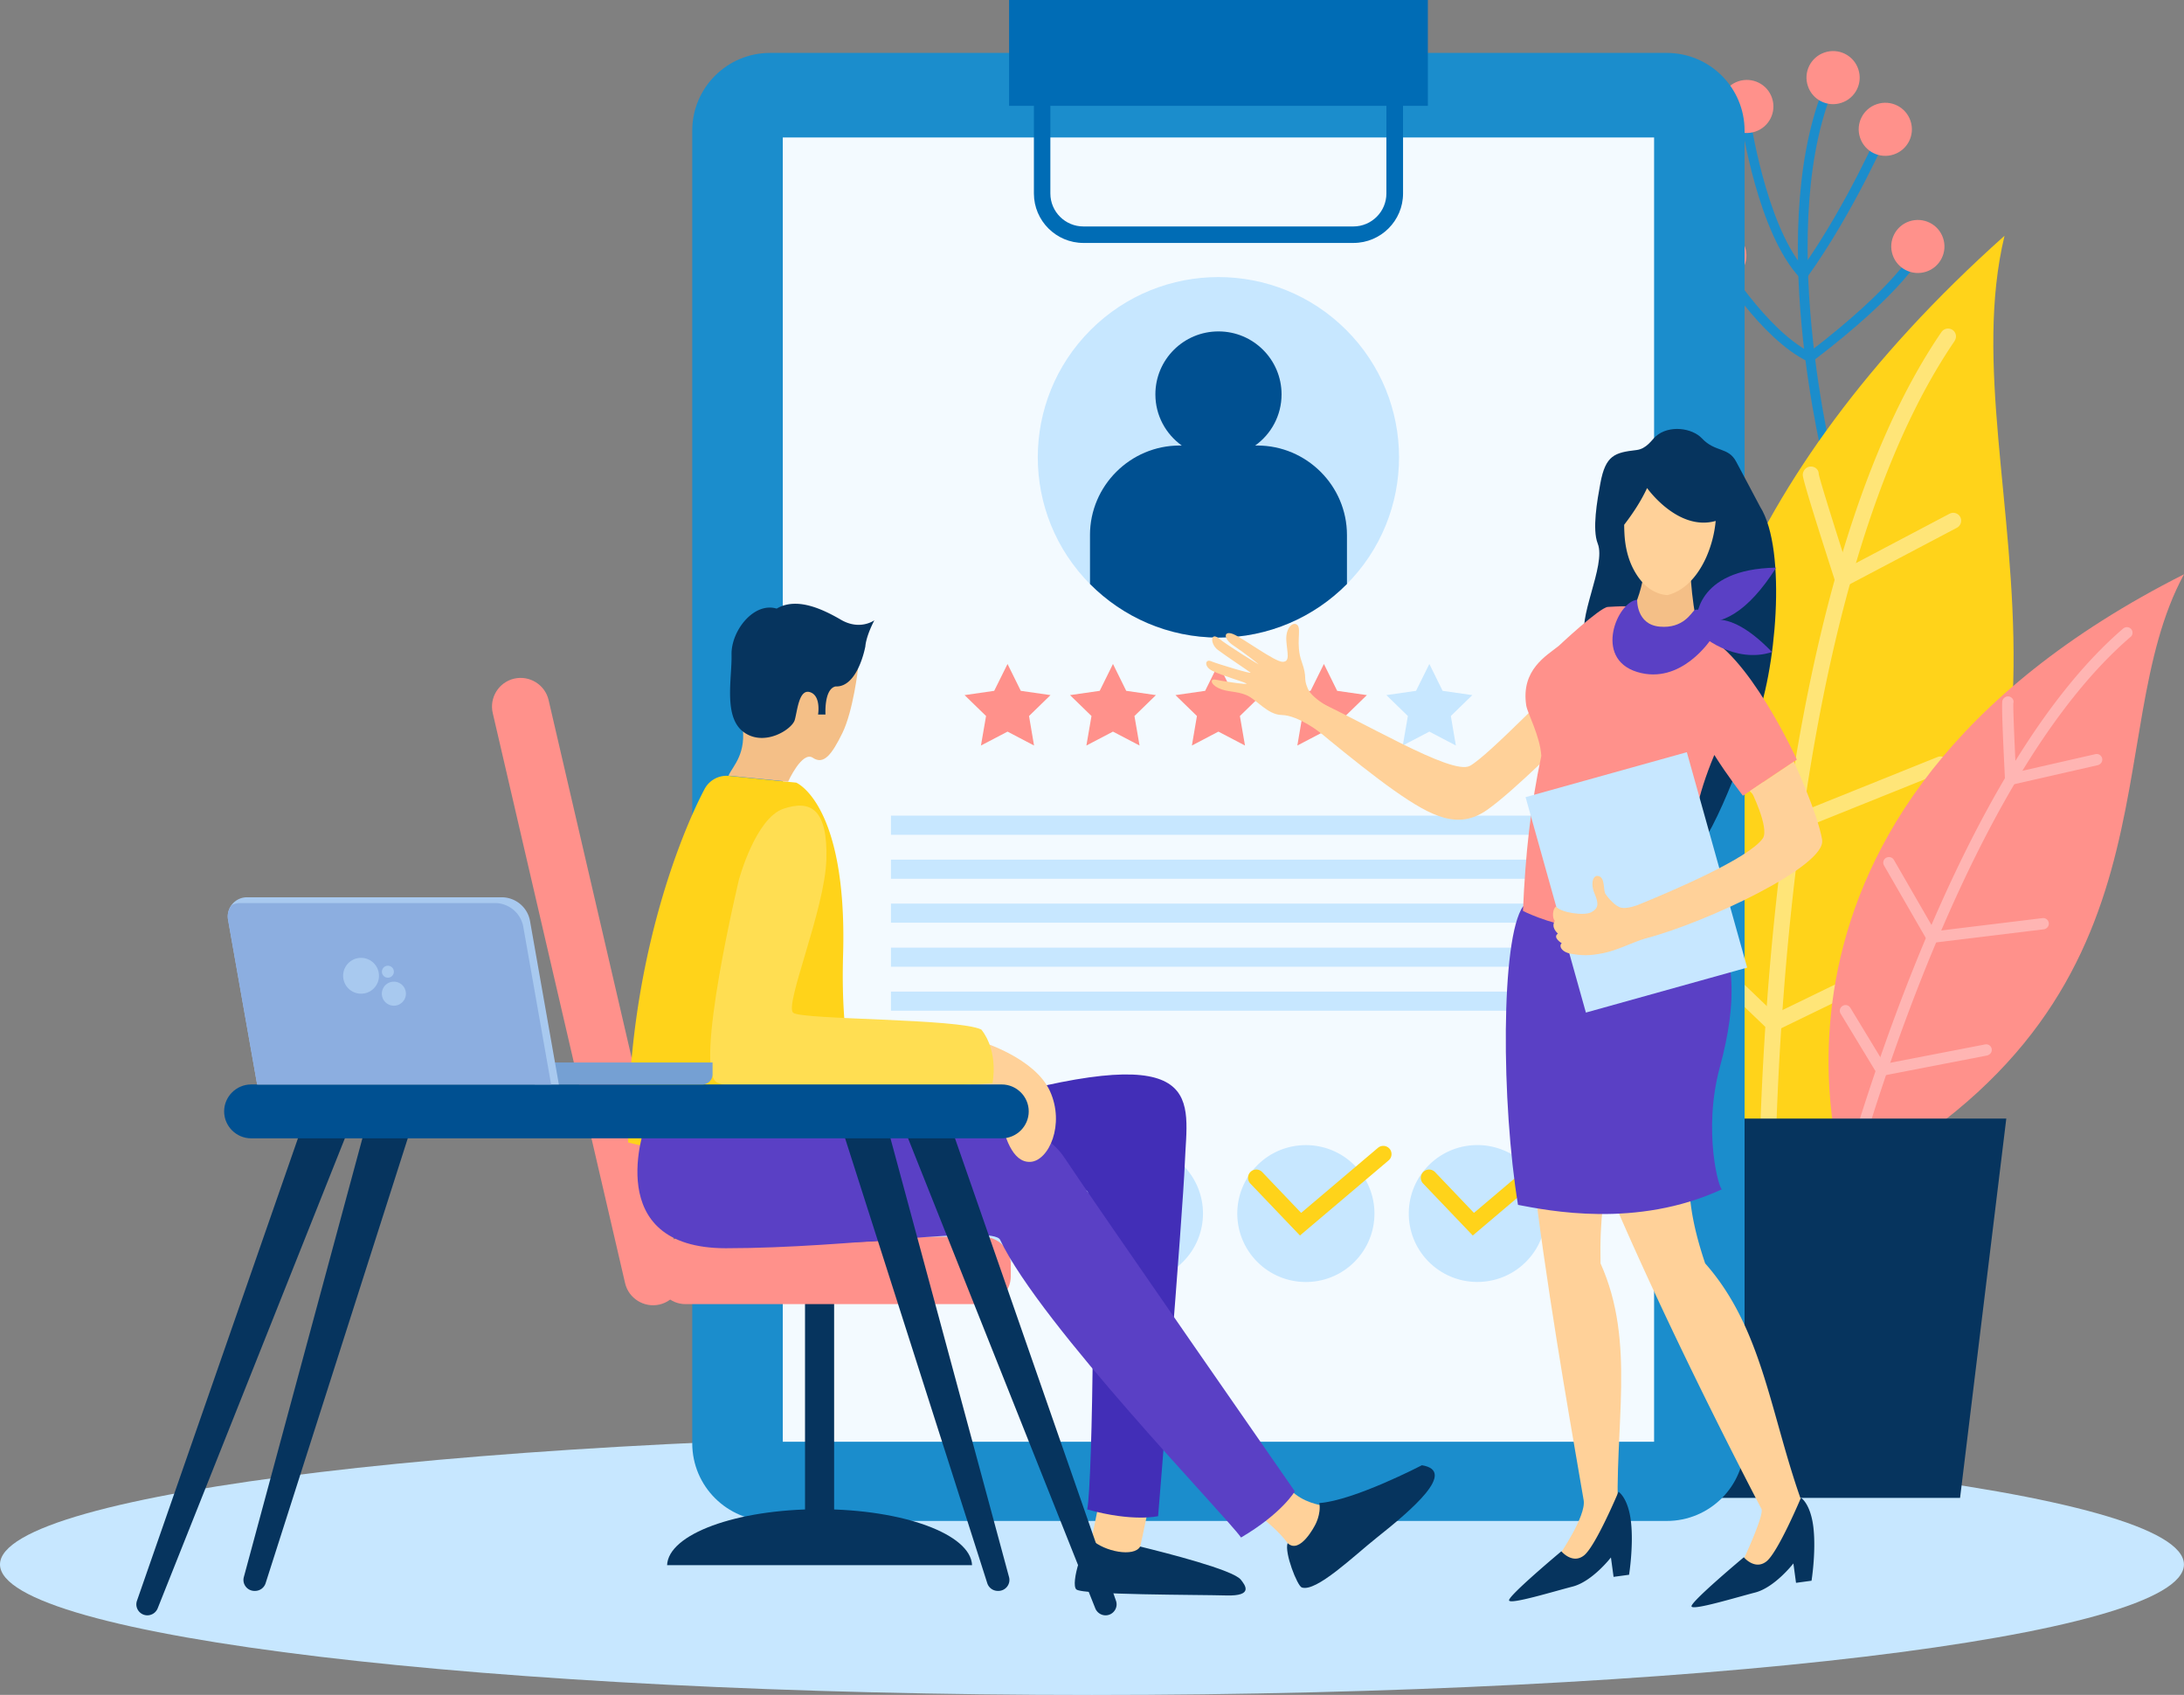
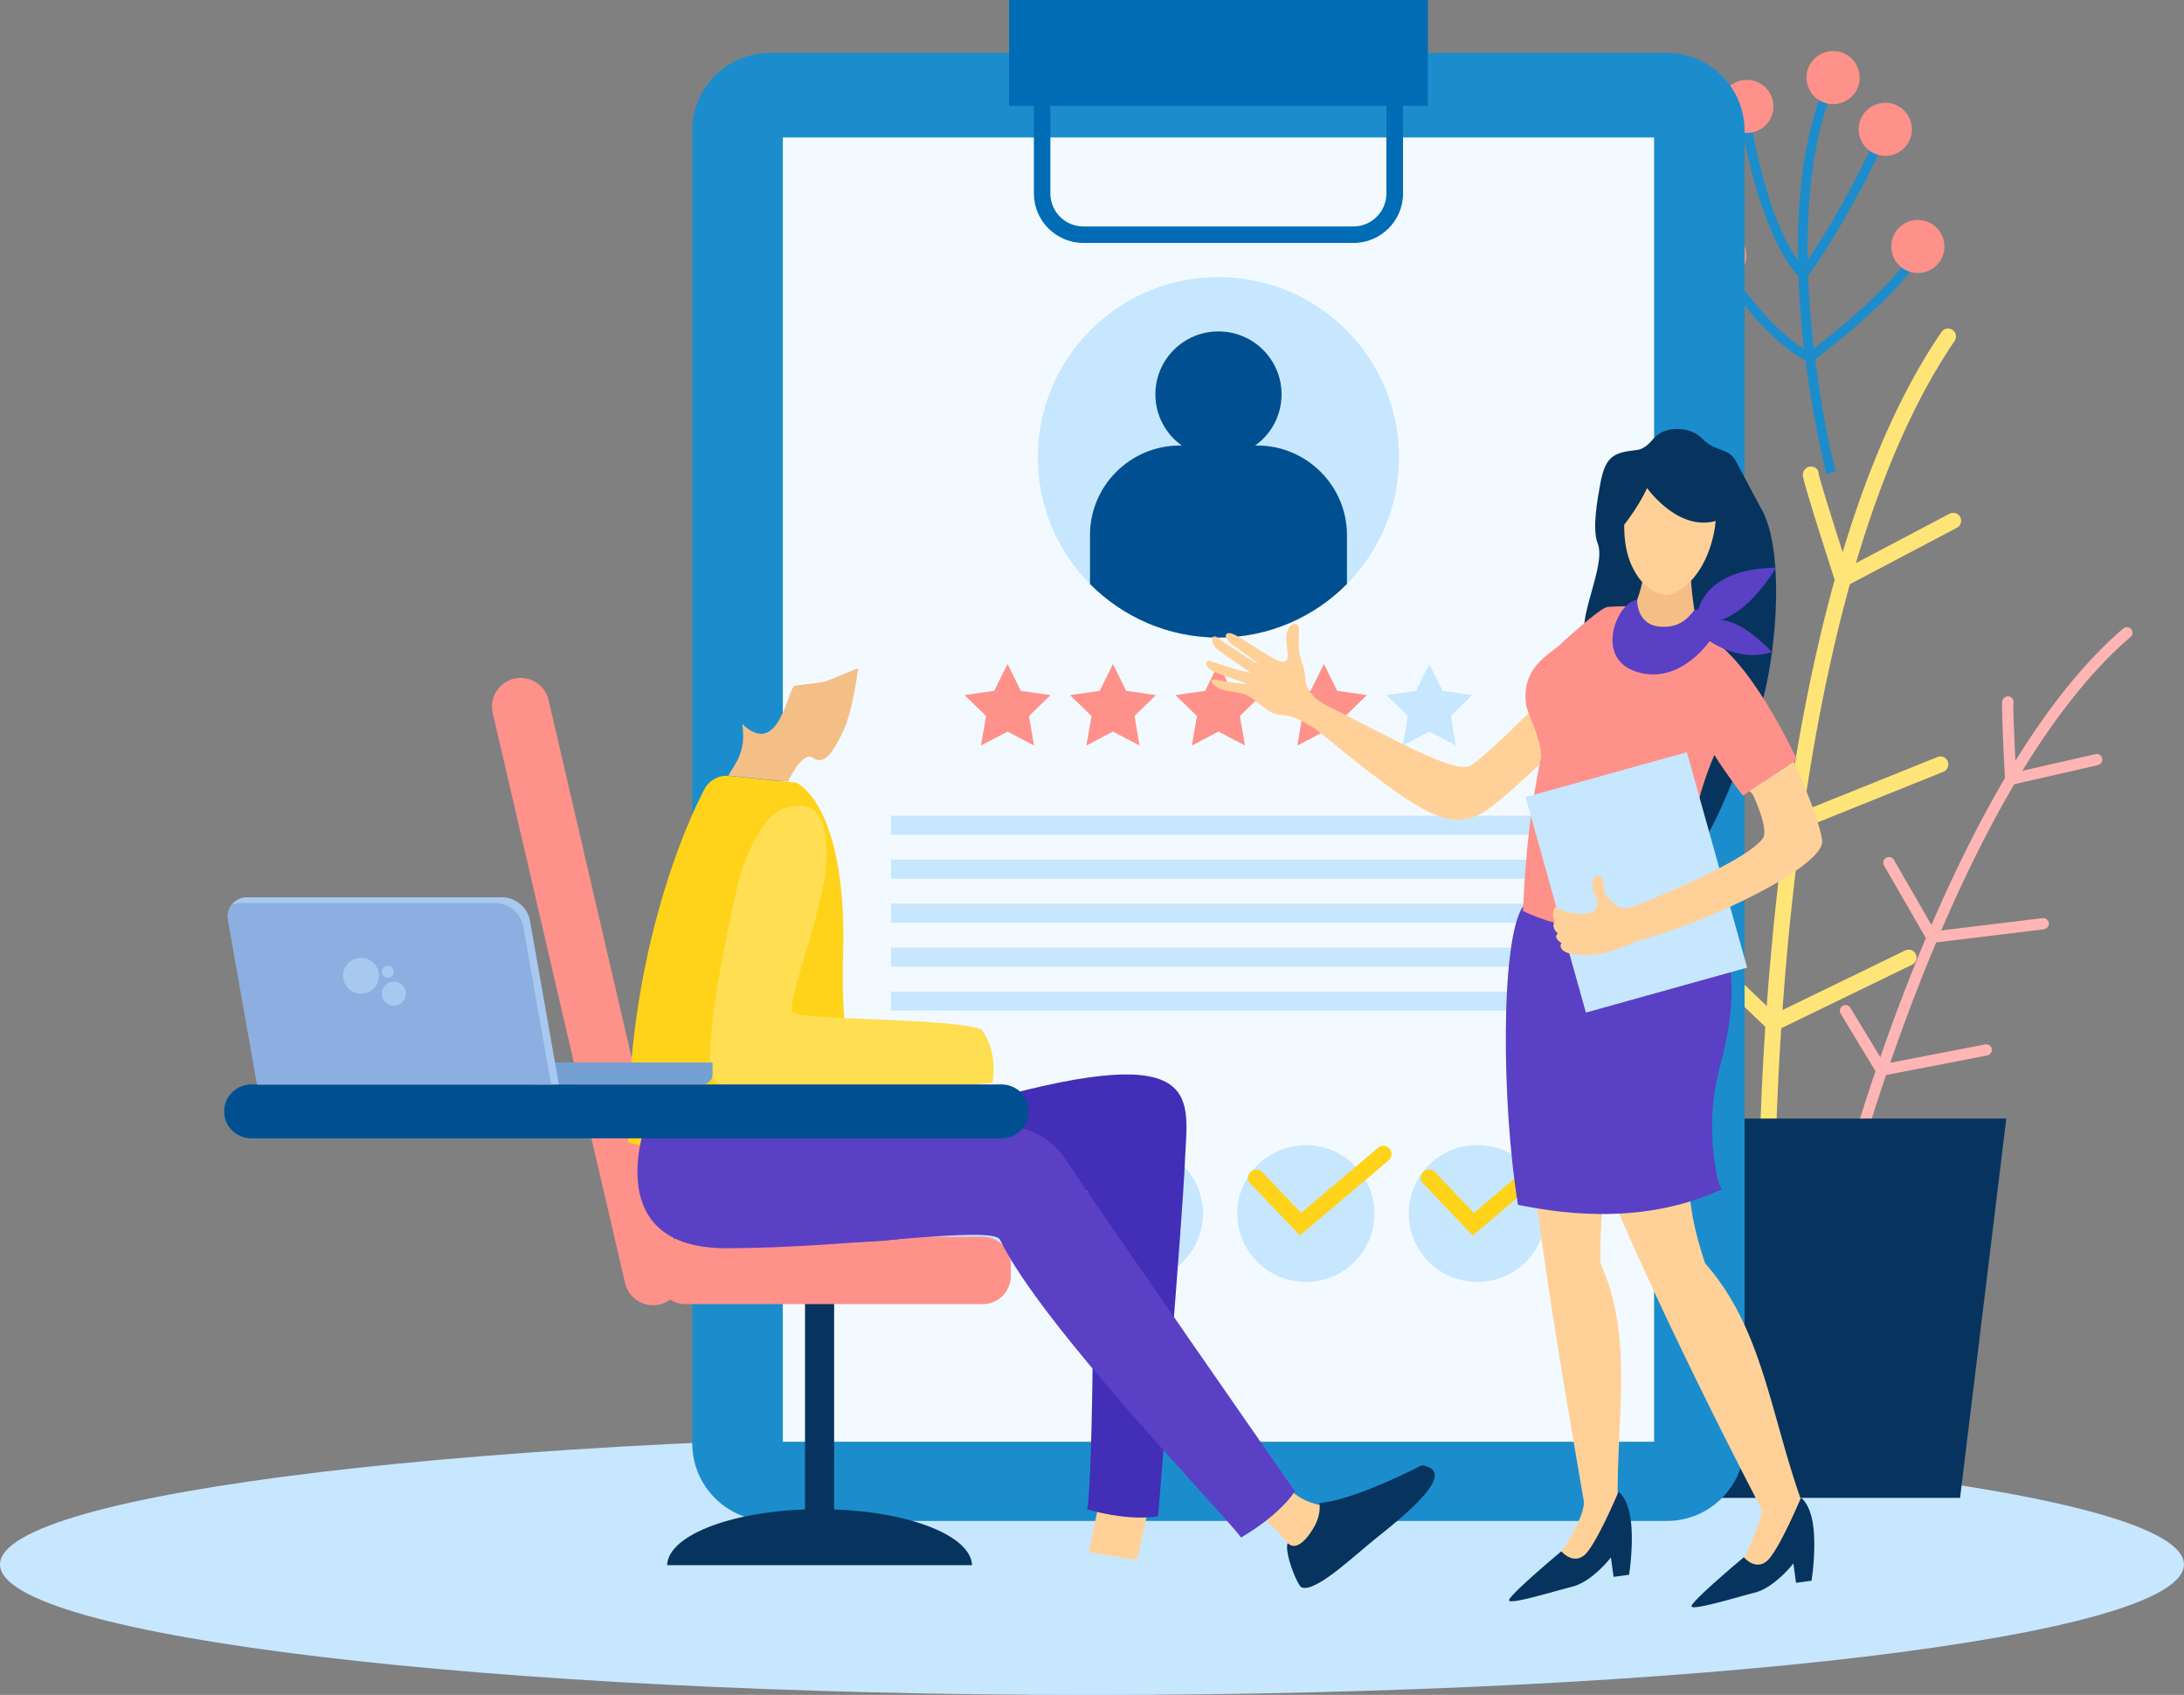
<svg xmlns="http://www.w3.org/2000/svg" fill="none" viewBox="0 0 549 426">
  <rect x="0" y="0" width="549" height="426" fill="#808080" stroke="none" />
  <g clip-path="url(#a)">
    <path fill="#C7E7FF" d="M274.491 426.017c151.598 0 274.492-14.688 274.492-32.807s-122.894-32.808-274.492-32.808C122.894 360.402 0 375.091 0 393.21s122.894 32.807 274.491 32.807Z" />
    <path fill="#1B8DCC" d="m461.404 118.543-2.29.58c-.666-2.592-16.2-63.876.598-100.11l2.136.989c-16.439 35.45-.615 97.91-.461 98.524l.017.017Z" />
    <path fill="#1B8DCC" d="m453.407 70.85-.974-1.04c-10.594-11.255-14.662-38.69-14.832-39.85l2.341-.341c.034.273 3.862 26.123 13.26 37.496 11.347-16.182 19.481-35.04 19.567-35.228l2.17.92c-.086.205-8.732 20.24-20.677 36.9l-.838 1.16-.017-.018Z" />
    <path fill="#1B8DCC" d="m455.133 91.192-.65-.307c-11.927-5.746-23.018-23.94-23.479-24.708l2.016-1.21c.103.187 10.783 17.682 21.839 23.48 22.062-16.881 26.453-25.85 26.505-25.936l2.136.99c-.171.391-4.631 9.633-27.803 27.265l-.581.443.017-.017Z" />
    <path fill="#FF918B" d="M467.129 17.393c1.179 3.495-.717 7.28-4.22 8.44-3.504 1.177-7.297-.716-8.459-4.211-1.179-3.496.717-7.282 4.221-8.441 3.503-1.177 7.296.716 8.458 4.212ZM480.252 30.386c1.18 3.495-.717 7.28-4.22 8.44-3.504 1.177-7.297-.716-8.459-4.211-1.179-3.496.717-7.281 4.221-8.44 3.503-1.178 7.296.715 8.458 4.21ZM488.438 59.834c1.179 3.495-.718 7.28-4.221 8.44-3.503 1.16-7.297-.716-8.459-4.211-1.179-3.496.718-7.281 4.221-8.44 3.503-1.16 7.297.715 8.459 4.21ZM445.444 24.64c1.179 3.495-.718 7.28-4.221 8.44-3.503 1.177-7.297-.716-8.459-4.212-1.179-3.495.718-7.28 4.221-8.44 3.503-1.16 7.297.716 8.459 4.212ZM438.66 62.102c1.179 3.495-.718 7.28-4.221 8.44-3.503 1.177-7.297-.716-8.459-4.211-1.179-3.496.718-7.281 4.221-8.44 3.503-1.16 7.297.715 8.459 4.21Z" />
-     <path fill="#FFD31A" d="M444.026 299.324s-80.248-114.911 59.86-240.07c-15.242 63.381 41.235 145.826-59.86 240.07Z" />
    <path fill="#FFE578" d="M491.326 85.684a1.972 1.972 0 0 0-.513-2.762 2.022 2.022 0 0 0-2.803.563c-39.576 57.924-45.164 171.59-45.848 212.906 1.162 1.944 1.88 2.95 1.88 2.95.735-.682 1.418-1.347 2.136-2.029.598-40.14 5.878-154.113 45.165-211.61l-.017-.018Z" />
    <path fill="#FFE578" d="M492.164 132.491a2.03 2.03 0 0 0 .598-2.541 2 2 0 0 0-2.717-.818l-25.616 13.505c-2.956-9.174-7.023-22.099-7.245-23.497 0-1.109-.906-1.893-2.017-1.876-1.11 0-1.999 1.023-1.999 2.114 0 1.023 2.751 10.027 8.151 26.771l.718 2.251 29.853-15.738c.103-.052.188-.103.274-.171ZM488.934 193.723a2.007 2.007 0 0 0 .683-2.353 1.975 1.975 0 0 0-2.597-1.091l-35.698 14.357-20.711-20.717c-.769-.768-2.034-.751-2.837 0-.786.784-.803 2.046-.034 2.83l22.574 22.594 38.175-15.347c.171-.068.325-.153.462-.256l-.017-.017ZM480.97 242.286c.752-.562 1.043-1.603.616-2.472-.479-.989-1.675-1.398-2.683-.921l-32.759 15.909-16.866-16.148c-.786-.767-2.085-.75-2.837.068a2.01 2.01 0 0 0 .034 2.831l18.866 18.058 35.305-17.137c.119-.051.222-.12.324-.205v.017Z" />
-     <path fill="#FF918B" d="M464.087 297.414S430.338 204.261 549 144.342c-22.027 40.514 1.435 107.152-84.913 153.072Z" />
    <path fill="#FFB5B3" d="M535.568 160.098a1.388 1.388 0 0 0 .154-1.978c-.513-.597-1.418-.648-2.016-.137-37.646 32.347-62.305 108.977-70.353 137.078.444 1.535.734 2.353.734 2.353.616-.324 1.214-.665 1.829-1.006 7.775-27.317 32.28-104.202 69.652-136.327v.017Z" />
    <path fill="#FFB5B3" d="M527.554 192.223a1.41 1.41 0 0 0 .872-1.62 1.414 1.414 0 0 0-1.692-1.057l-19.976 4.552c-.342-6.803-.752-16.386-.65-17.375.205-.75-.273-1.45-1.025-1.654-.752-.188-1.555.341-1.743 1.091-.188.699.034 7.349.666 19.78l.086 1.671 23.274-5.303s.154-.034.222-.068l-.034-.017ZM514.122 233.47c.581-.238.975-.835.889-1.483a1.407 1.407 0 0 0-1.572-1.228l-27.017 3.291-10.355-17.938c-.394-.665-1.248-.887-1.949-.512a1.404 1.404 0 0 0-.529 1.927l11.278 19.558 28.897-3.512c.119-.017.256-.051.358-.103ZM499.785 265.186c.615-.255 1.008-.903.872-1.568-.137-.768-.889-1.262-1.658-1.109l-25.308 4.894-8.561-14.102c-.41-.665-1.282-.903-1.948-.477a1.405 1.405 0 0 0-.496 1.944l9.57 15.79 27.256-5.269c.085-.017.171-.052.256-.086l.017-.017Z" />
    <path fill="#06345E" d="M492.71 376.482h-60.937l-11.774-95.336h84.331l-11.62 95.336Z" />
    <path fill="#1B8DCC" d="M418.974 13.3H193.578c-10.806 0-19.566 8.741-19.566 19.524v329.932c0 10.783 8.76 19.524 19.566 19.524h225.396c10.806 0 19.567-8.741 19.567-19.524V32.824c0-10.782-8.761-19.524-19.567-19.524Z" />
    <path fill="#F3FAFF" d="M415.796 34.546H196.773v327.817h219.023V34.546Z" />
    <path fill="#006CB5" d="M340.214 61.062h-67.858c-6.87 0-12.458-5.576-12.458-12.431v-28.68h92.791v28.68c0 6.855-5.588 12.43-12.458 12.43h-.017Zm-76.18-36.968V48.63c0 4.57 3.725 8.287 8.305 8.287h67.858c4.58 0 8.305-3.717 8.305-8.287V24.094h-84.485.017Z" />
    <path fill="#006CB5" d="M358.926 0H253.661v26.6h105.265V0Z" />
    <path fill="#C7E7FF" d="M338.383 146.983c17.731-17.693 17.731-46.379 0-64.073-17.732-17.693-46.48-17.693-64.211 0-17.732 17.694-17.731 46.38 0 64.073 17.731 17.693 46.479 17.693 64.211 0Z" />
    <path fill="#005091" d="M273.996 134.469v12.311c8.237 8.304 19.652 13.471 32.297 13.471 12.646 0 24.061-5.15 32.297-13.471v-12.311c0-12.38-10.15-22.491-22.539-22.491h-.53c4.016-2.865 6.63-7.554 6.63-12.857 0-8.73-7.091-15.824-15.858-15.824-8.766 0-15.858 7.076-15.858 15.824 0 5.303 2.615 9.975 6.63 12.857h-.529c-12.406 0-22.54 10.128-22.54 22.491Z" />
-     <path fill="#FF918B" d="m253.268 166.884 3.332 6.752 7.468 1.074-5.4 5.252 1.264 7.418-6.664-3.496-6.682 3.496 1.282-7.418-5.4-5.252 7.45-1.074 3.35-6.752ZM279.772 166.884l3.332 6.752 7.467 1.074-5.399 5.252 1.281 7.418-6.681-3.496-6.682 3.496 1.282-7.418-5.4-5.252 7.467-1.074 3.333-6.752ZM306.276 166.884l3.35 6.752 7.45 1.074-5.4 5.252 1.282 7.418-6.682-3.496-6.664 3.496 1.265-7.418-5.4-5.252 7.467-1.074 3.332-6.752ZM332.797 166.884l3.333 6.752 7.467 1.074-5.4 5.252 1.265 7.418-6.665-3.496-6.681 3.496 1.264-7.418-5.4-5.252 7.468-1.074 3.349-6.752Z" />
+     <path fill="#FF918B" d="m253.268 166.884 3.332 6.752 7.468 1.074-5.4 5.252 1.264 7.418-6.664-3.496-6.682 3.496 1.282-7.418-5.4-5.252 7.45-1.074 3.35-6.752ZM279.772 166.884l3.332 6.752 7.467 1.074-5.399 5.252 1.281 7.418-6.681-3.496-6.682 3.496 1.282-7.418-5.4-5.252 7.467-1.074 3.333-6.752ZM306.276 166.884l3.35 6.752 7.45 1.074-5.4 5.252 1.282 7.418-6.682-3.496-6.664 3.496 1.265-7.418-5.4-5.252 7.467-1.074 3.332-6.752ZM332.797 166.884l3.333 6.752 7.467 1.074-5.4 5.252 1.265 7.418-6.665-3.496-6.681 3.496 1.264-7.418-5.4-5.252 7.468-1.074 3.349-6.752" />
    <path fill="#C7E7FF" d="m359.302 166.884 3.332 6.752 7.468 1.074-5.4 5.252 1.264 7.418-6.664-3.496-6.682 3.496 1.282-7.418-5.4-5.252 7.451-1.074 3.349-6.752ZM388.591 205.011h-164.63v4.809h164.63v-4.809ZM388.591 216.061h-164.63v4.808h164.63v-4.808ZM388.591 227.11h-164.63v4.808h164.63v-4.808ZM388.591 238.177h-164.63v4.808h164.63v-4.808ZM388.591 249.226h-164.63v4.809h164.63v-4.809ZM254.845 316.564c6.376-7.057 5.813-17.936-1.26-24.299-7.072-6.363-17.974-5.8-24.351 1.257-6.377 7.057-5.813 17.936 1.259 24.299 7.072 6.363 17.975 5.8 24.352-1.257ZM297.351 317.172c6.733-6.719 6.733-17.613 0-24.332-6.734-6.719-17.651-6.719-24.384 0-6.734 6.719-6.734 17.613 0 24.332 6.733 6.719 17.65 6.719 24.384 0ZM340.453 317.183c6.734-6.719 6.734-17.612 0-24.331-6.733-6.719-17.65-6.719-24.384 0-6.733 6.719-6.733 17.612 0 24.331 6.734 6.719 17.651 6.719 24.384 0ZM383.971 316.749c6.499-6.945 6.126-17.832-.834-24.317-6.96-6.485-17.871-6.113-24.37.832-6.499 6.945-6.126 17.832.834 24.317 6.96 6.486 17.871 6.113 24.37-.832Z" />
    <path fill="#FFD31A" d="m241.887 310.544-12.492-13.079a2.07 2.07 0 0 1 .069-2.933 2.083 2.083 0 0 1 2.939.068l9.774 10.248 19.31-16.352a2.084 2.084 0 0 1 2.923.239 2.071 2.071 0 0 1-.24 2.915l-22.3 18.894h.017ZM326.782 310.544l-12.491-13.079a2.072 2.072 0 0 1 .068-2.933 2.083 2.083 0 0 1 2.939.068l9.775 10.248 19.31-16.352a2.083 2.083 0 0 1 2.922.239 2.071 2.071 0 0 1-.239 2.915l-22.301 18.894h.017ZM370.221 310.544l-12.492-13.079a2.07 2.07 0 0 1 .069-2.933 2.083 2.083 0 0 1 2.939.068l9.774 10.248 19.31-16.352a2.084 2.084 0 0 1 2.923.239 2.071 2.071 0 0 1-.24 2.915l-22.3 18.894h.017Z" />
    <path fill="#FFD199" d="M402.295 167.43s-4.665-.324-7.416 1.62c-2.751 1.944-20.762 20.956-25.393 23.446-4.631 2.489-27.359-11.544-41.953-17.939l-2.853 3.547s16.182 13.846 25.803 20.599c9.604 6.752 16.183 9.855 23.309 4.876 7.109-4.979 20.198-18.467 23.582-21.127 3.383-2.66 4.921-15.022 4.921-15.022Z" />
    <path fill="#FFD199" d="M336.129 178.854s-6.135-2.881-7.382-5.78c-1.248-2.899 0-2.49-1.555-6.838s0-8.082-1.043-9.122c-1.042-1.041-3.007.613-2.802 3.836.205 3.206 1.042 5.388-.94 5.388s-9.86-5.899-12.355-6.94c-2.495-1.04-2.649 1.092 0 2.848 2.649 1.756 6.34 4.672 6.34 4.74 0 .069-7.741-4.689-9.963-6.496-2.238-1.808-2.238 1.398-.307 2.847 1.914 1.45 7.467 5.133 8.202 5.696.735.562-8.51-2.234-9.911-2.848-1.401-.614-1.914 1.296.359 2.438 2.29 1.143 7.741 2.694 8.51 3.155.786.46-6.221-.614-7.673-.938-1.453-.324-1.453 1.091.735 2.132 2.187 1.04 4.46.665 7.006 1.756 2.546 1.091 5.28 4.911 8.818 4.979 4.34.085 10.082 4.723 10.082 4.723l3.879-5.576Z" />
    <path fill="#06345E" d="M441.035 182.299c5.366-12.874 8.288-44.045 1.418-54.924-1.828-3.529-4.511-8.44-5.998-11.288-1.982-3.819-5.263-2.319-8.629-5.9-2.478-2.643-8.271-3.444-11.603-.528-1.026.904-2.325 3.171-4.888 3.461-5.434.631-7.741 1.296-9.04 8.321-.803 4.349-2.101 11.578-.666 15.193 2.187 5.525-5.502 19.132-2.956 24.504.94 1.96 2.016 2.336 3.622 3.819 4.307 3.939 12.065-2.677 17.021.426 3.451 2.166-19.909 44.744-17.021 47.608 1.06 1.058 18.61 4.127 19.481 5.355 7.963-3.496 15.534-27.385 19.259-36.082v.035Z" />
    <path fill="#F4BF87" d="M413.54 141.443s-.547 11.254-6.955 17.188c1.948 9.481 10.287 15.056 21.241 1.807-2.632-5.78-2.974-18.279-2.974-18.279l-11.312-.733v.017Z" />
    <path fill="#FFD199" d="M383.943 229.685s36.108 3.478 42.892-1.177c2.153 1.279-13.261 34.018-15.311 43.516-4.426 14.954-9.706 23.241-9.194 45.511 9.006 20.018 3.332 41.06 4.443 64.847-9.296 17.495-14.833 8.526-14.833 8.526s6.819-9.856 6.152-13.829c-4.272-25.441-22.215-122.038-14.132-147.394h-.017Z" />
    <path fill="#FFD199" d="M386.882 242.712s35.51-7.366 40.619-13.829c10.766 18.416-2.546 36.423-1.674 46.091.222 15.602-4.306 21.434 2.802 42.561 14.56 16.454 16.371 38.144 24.505 60.55-7.023 31.392-15.123 14.46-15.123 14.46s5.554-11.8 4.768-13.301c-8.271-15.807-56.068-108.414-55.897-136.532ZM431.277 130.939a29.336 29.336 0 0 1-2.289 8.935c-2.017 4.604-5.298 8.56-9.826 9.702-3.794-.255-6.648-2.864-8.562-6.53-1.384-2.643-2.05-5.627-2.238-8.594a45.926 45.926 0 0 1-.086-2.558c2.461-3.194 4.381-6.269 5.759-9.225 0 0 7.707 10.93 17.225 8.27h.017Z" />
    <path fill="#5A40C5" d="M382.866 227.809s37.663.614 44.721-2.285c9.381 12.363 9.142 26.465 4.75 42.646-4.409 16.182-.136 31.137.547 30.727-21.548 9.993-43.9 5.321-51.299 3.939-4.17-25.424-4.409-66.978 1.281-75.044v.017Z" />
    <path fill="#FF918B" d="M427.535 159.262s-6.784 10.299-16.541 5.235c-4.717-5.559-.171-12.004-.171-12.004s-.837-.307-6.648.051c-2.067.136-12.269 9.719-12.337 9.787-3.008 2.439-9.553 5.968-8.186 14.955.308 2.012 3.452 7.57 3.794 12.686-2.683 12.635-3.999 24.674-4.614 38.98 0 0 23.121 12.089 45.626-.614-2.631-7.434-6.374-17.427 2.478-38.588 3.315 5.286 7.194 10.248 7.194 10.248l13.551-9.071s-12.44-27.402-24.129-31.648l-.017-.017Z" />
    <path fill="#C7E7FF" d="m424.028 189.057-40.537 11.301 15.161 54.146 40.536-11.301-15.16-54.146Z" />
    <path fill="#FFD199" d="M458.055 211.133c-1.196-6.889-7.143-19.712-7.143-19.712l-10.783 7.23s4.683 9.345 3.025 12.022c-3.469 5.03-22.813 13.283-31.562 16.83-.069.017-2.512.954-4.016.648-1.521-.307-3.298-2.439-3.965-3.411-.666-.972-.068-3.956-1.657-4.518-1.589-.546-2.205 1.943-1.094 4.45 1.094 2.507.923 3.717-.923 4.638-1.828.921-7.638.051-8.766-1.449-.872.443-1.077 2.847-.325 3.58-1.025 1.672.564 2.95.769 3.223-1.435.972.974 2.405.974 2.405-.786.613-.171 2.25 2.478 2.677 2.649.443 4.426.511 7.98-.188 3.538-.699 7.588-2.831 10.476-3.649 15.379-4.007 45.643-18.279 44.498-24.793l.034.017Z" />
    <path fill="#5A40C5" d="M411.54 150.753s-.239 6.241 5.691 6.753c5.946.528 7.98-3.581 8.698-4.127 3.144-1.415 4.22 7.213 4.22 7.213s-7.501 11.698-18.609 8.304c-11.124-3.41-4.853-17.784 0-18.143Z" />
    <path fill="#5A40C5" d="M426.424 156.193s-.649-13.181 20.062-13.522c-7.194 11.322-13.927 14.801-20.062 13.522Z" />
    <path fill="#5A40C5" d="M426.424 158.154s5.502-8.287 19.019 5.729c-9.296 3.052-18.216-4.007-19.019-5.729Z" />
    <path fill="#06345E" d="M452.723 376.448s2.443 1.501 3.127 7.554c.684 6.053-.478 13.3-.478 13.3l-3.897.529-.666-4.877s-4.665 6.036-9.621 7.315c-4.956 1.279-15.482 4.502-15.978 3.513-.495-.989 13.141-12.38 13.141-12.38s2.769 3.343 5.691 1.041c2.922-2.302 8.664-15.978 8.664-15.978l.017-.017ZM406.858 374.947s2.443 1.501 3.127 7.554c.683 6.053-.479 13.3-.479 13.3l-3.896.529-.666-4.877s-4.665 6.036-9.621 7.315c-4.956 1.279-15.482 4.502-15.978 3.513-.495-.989 13.141-12.379 13.141-12.379s2.769 3.342 5.691 1.04c2.922-2.302 8.663-15.978 8.663-15.978l.018-.017ZM206.019 388.912c-2.016 0-3.657-1.654-3.657-3.649v-57.702c0-2.012 1.658-3.649 3.657-3.649a3.668 3.668 0 0 1 3.657 3.649v57.702c0 2.012-1.657 3.649-3.657 3.649Z" />
    <path fill="#06345E" d="M244.348 393.397c-.307-7.793-17.345-14.068-38.329-14.068-20.985 0-38.022 6.275-38.33 14.068h76.659Z" />
    <path fill="#FF918B" d="M165.775 327.885c-3.862.887-7.758-1.535-8.647-5.388l-33.271-143.302c-.888-3.854 1.538-7.741 5.4-8.628 3.862-.887 7.758 1.534 8.647 5.388l33.271 143.302c.889 3.853-1.538 7.741-5.4 8.628Z" />
    <path fill="#FF918B" d="M247.047 310.85H172.32c-3.889 0-7.041 3.145-7.041 7.025v2.882c0 3.88 3.152 7.025 7.041 7.025h74.727c3.889 0 7.041-3.145 7.041-7.025v-2.882c0-3.88-3.152-7.025-7.041-7.025Z" />
    <path fill="#FFD199" d="m276.046 378.716-2.307 11.407s11.501 1.927 11.911 1.927c.41 0 2.922-12.516 2.922-12.516l-12.526-.801v-.017Z" />
-     <path fill="#06345E" d="M311.898 397.029c1.043 1.313 3.367 4.178-3.674 3.973-7.04-.204-36.125-.102-37.663-1.517-1.538-1.416 1.794-11.954 3.811-12.533 3.23 3.052 10.731 4.484 12.235 1.756 6.596 1.62 23.36 5.866 25.291 8.321Z" />
    <path fill="#422EB7" d="M201.165 278.282s-34.569 26.532-3.503 32.415c38.33 7.264 73.395-14.733 75.685-11.254 2.29 3.478 1.333 73.441-.051 79.938 11.569 3.222 17.823 1.688 17.823 1.688s6.237-76.204 6.716-88.754c.615-15.926 5.998-31.255-49.198-15.926-38.312 4.058-47.454 1.893-47.454 1.893h-.018Z" />
    <path fill="#FFD31A" d="m183.291 195.019 16.849 1.688s12.885 5.269 11.791 43.277c-1.093 38.008 9.638 42.834 9.638 42.834s-33.322 12.14-63.671 4.331c-.359-43.976 13.089-77.278 19.207-88.822a6.27 6.27 0 0 1 6.169-3.308h.017Z" />
    <path fill="#FFD199" d="M317.521 381.7s4.135 3.308 6.151 6.155c2.017 2.848 7.434 2.95 11.005.631 3.572-2.319 4.7-9.89 4.7-9.89s-10.732 1.603-15.876-5.166c-5.451 0-5.963 8.287-5.963 8.287l-.017-.017Z" />
    <path fill="#5A40C5" d="M162.221 282.8s-11.381 30.932 20.249 30.932c31.631 0 67.141-5.866 68.935-2.114 10.151 21.399 56.768 69.366 60.561 74.822 10.322-6.07 13.517-11.612 13.517-11.612s-50.957-73.322-57.895-83.826c-6.938-10.504-24.3-11.458-62.356-8.202-35.612.819-43.011 0-43.011 0Z" />
    <path fill="#06345E" d="M357.422 368.28s-17.038 8.867-25.77 9.498c.462 2.831-1.059 5.508-1.059 5.508s-3.777 7.519-6.921 4.57c-.854 2.404 2.444 10.742 3.554 11.134 3.606 1.279 13.107-7.946 18.883-12.533 8.784-6.974 20.233-16.744 11.33-18.177h-.017Z" />
-     <path fill="#FFD199" d="M246.775 261.861s13.346 4.024 17.156 12.379c3.811 8.356-.273 17.512-4.904 17.785-4.631.273-6.665-6.718-7.621-11.765-.957-5.048-8.545-8.134-8.545-8.134l3.896-10.265h.018Z" />
    <path fill="#FFDE52" d="M185.82 220.852s4.152-15.227 11.125-17.58c6.937-2.353 11.158.204 10.782 12.788-.376 12.585-10.663 36.713-8.322 38.503 2.324 1.79 41.628 1.381 47.284 4.212 4.443 5.661 2.802 13.453 2.802 13.453s-57.946 4.587-69.139-.102c-6.238-2.626 5.451-51.274 5.451-51.274h.017Z" />
    <path fill="#F4BF87" d="M183.104 194.951c1.247-2.592 4.648-5.559 3.468-13.011 9.279 8.986 11.45-9.02 13.124-9.515 1.692-.494 6.545-.613 8.459-1.398 1.914-.784 7.553-3.086 7.553-3.086s-1.23 10.725-3.947 16.284c-2.717 5.559-4.734 8.049-7.434 6.241-2.7-1.807-6.22 6.002-6.22 6.002" />
-     <path fill="#06345E" d="M217.503 162.57s-1.863 10.231-7.468 9.958c-2.939.665-2.529 7.059-2.529 7.059h-1.863s.803-4.689-1.999-5.61c-2.803-.92-3.196 4.621-3.862 6.974-.667 2.354-7.604 6.838-12.816 3.07-5.195-3.769-2.94-13.488-3.076-19.473-.137-5.985 5.605-13.318 11.346-11.578 4.939-2.933 11.347 0 16.149 2.796 4.802 2.797 8.407.137 8.407.137-2.272 4.399-2.272 6.684-2.272 6.684l-.017-.017ZM76.488 281.539 34.433 402.333c-.632 1.79.718 3.666 2.615 3.666a2.81 2.81 0 0 0 2.58-1.74L87.56 283.926l-11.073-2.404v.017ZM93.576 276.935l-32.28 119.446c-.478 1.757.855 3.479 2.683 3.479h.137a2.79 2.79 0 0 0 2.649-1.927l37.902-118.594-11.074-2.404h-.017ZM238.47 281.539l42.054 120.794c.633 1.79-.717 3.666-2.614 3.666-1.128 0-2.153-.7-2.58-1.74l-47.934-120.333 11.074-2.404v.017ZM221.364 276.935l32.28 119.446c.478 1.757-.855 3.479-2.683 3.479h-.137a2.79 2.79 0 0 1-2.648-1.927l-37.903-118.594 11.074-2.404h.017Z" />
    <path fill="#005091" d="M251.815 286.109H63.125c-3.725 0-6.784-3.052-6.784-6.77 0-3.717 3.059-6.769 6.784-6.769h188.69c3.726 0 6.784 3.052 6.784 6.769 0 3.718-3.058 6.77-6.784 6.77Z" />
    <path fill="#75A0D3" d="M134.452 267.045h44.669v2.967a2.557 2.557 0 0 1-2.563 2.558h-42.106v-5.525Z" />
    <path fill="#A8C9EF" d="M140.484 272.57H64.645l-7.313-41.401a4.812 4.812 0 0 1 4.75-5.645h64.014c3.52 0 6.544 2.524 7.142 5.986l7.246 41.06Z" />
    <path fill="#8CAEE0" d="m138.536 272.57-6.989-39.611a7.257 7.257 0 0 0-7.16-5.985H60.374c-.786 0-1.521.204-2.17.528a4.722 4.722 0 0 0-.89 3.666l7.315 41.402h73.907Z" />
    <path fill="#A8C9EF" d="M95.268 245.253a4.502 4.502 0 0 1-4.511 4.502 4.502 4.502 0 1 1 0-9.004 4.503 4.503 0 0 1 4.51 4.502ZM99.01 252.773a3.023 3.023 0 0 0 3.025-3.019 3.022 3.022 0 0 0-3.025-3.018 3.022 3.022 0 0 0-3.025 3.018 3.022 3.022 0 0 0 3.025 3.019ZM97.507 245.731c.83 0 1.503-.672 1.503-1.501 0-.829-.673-1.501-1.503-1.501-.83 0-1.504.672-1.504 1.501 0 .829.673 1.501 1.504 1.501Z" />
  </g>
  <defs>
    <clipPath id="a">
      <path fill="#fff" d="M0 0h549v426H0z" />
    </clipPath>
  </defs>
</svg>